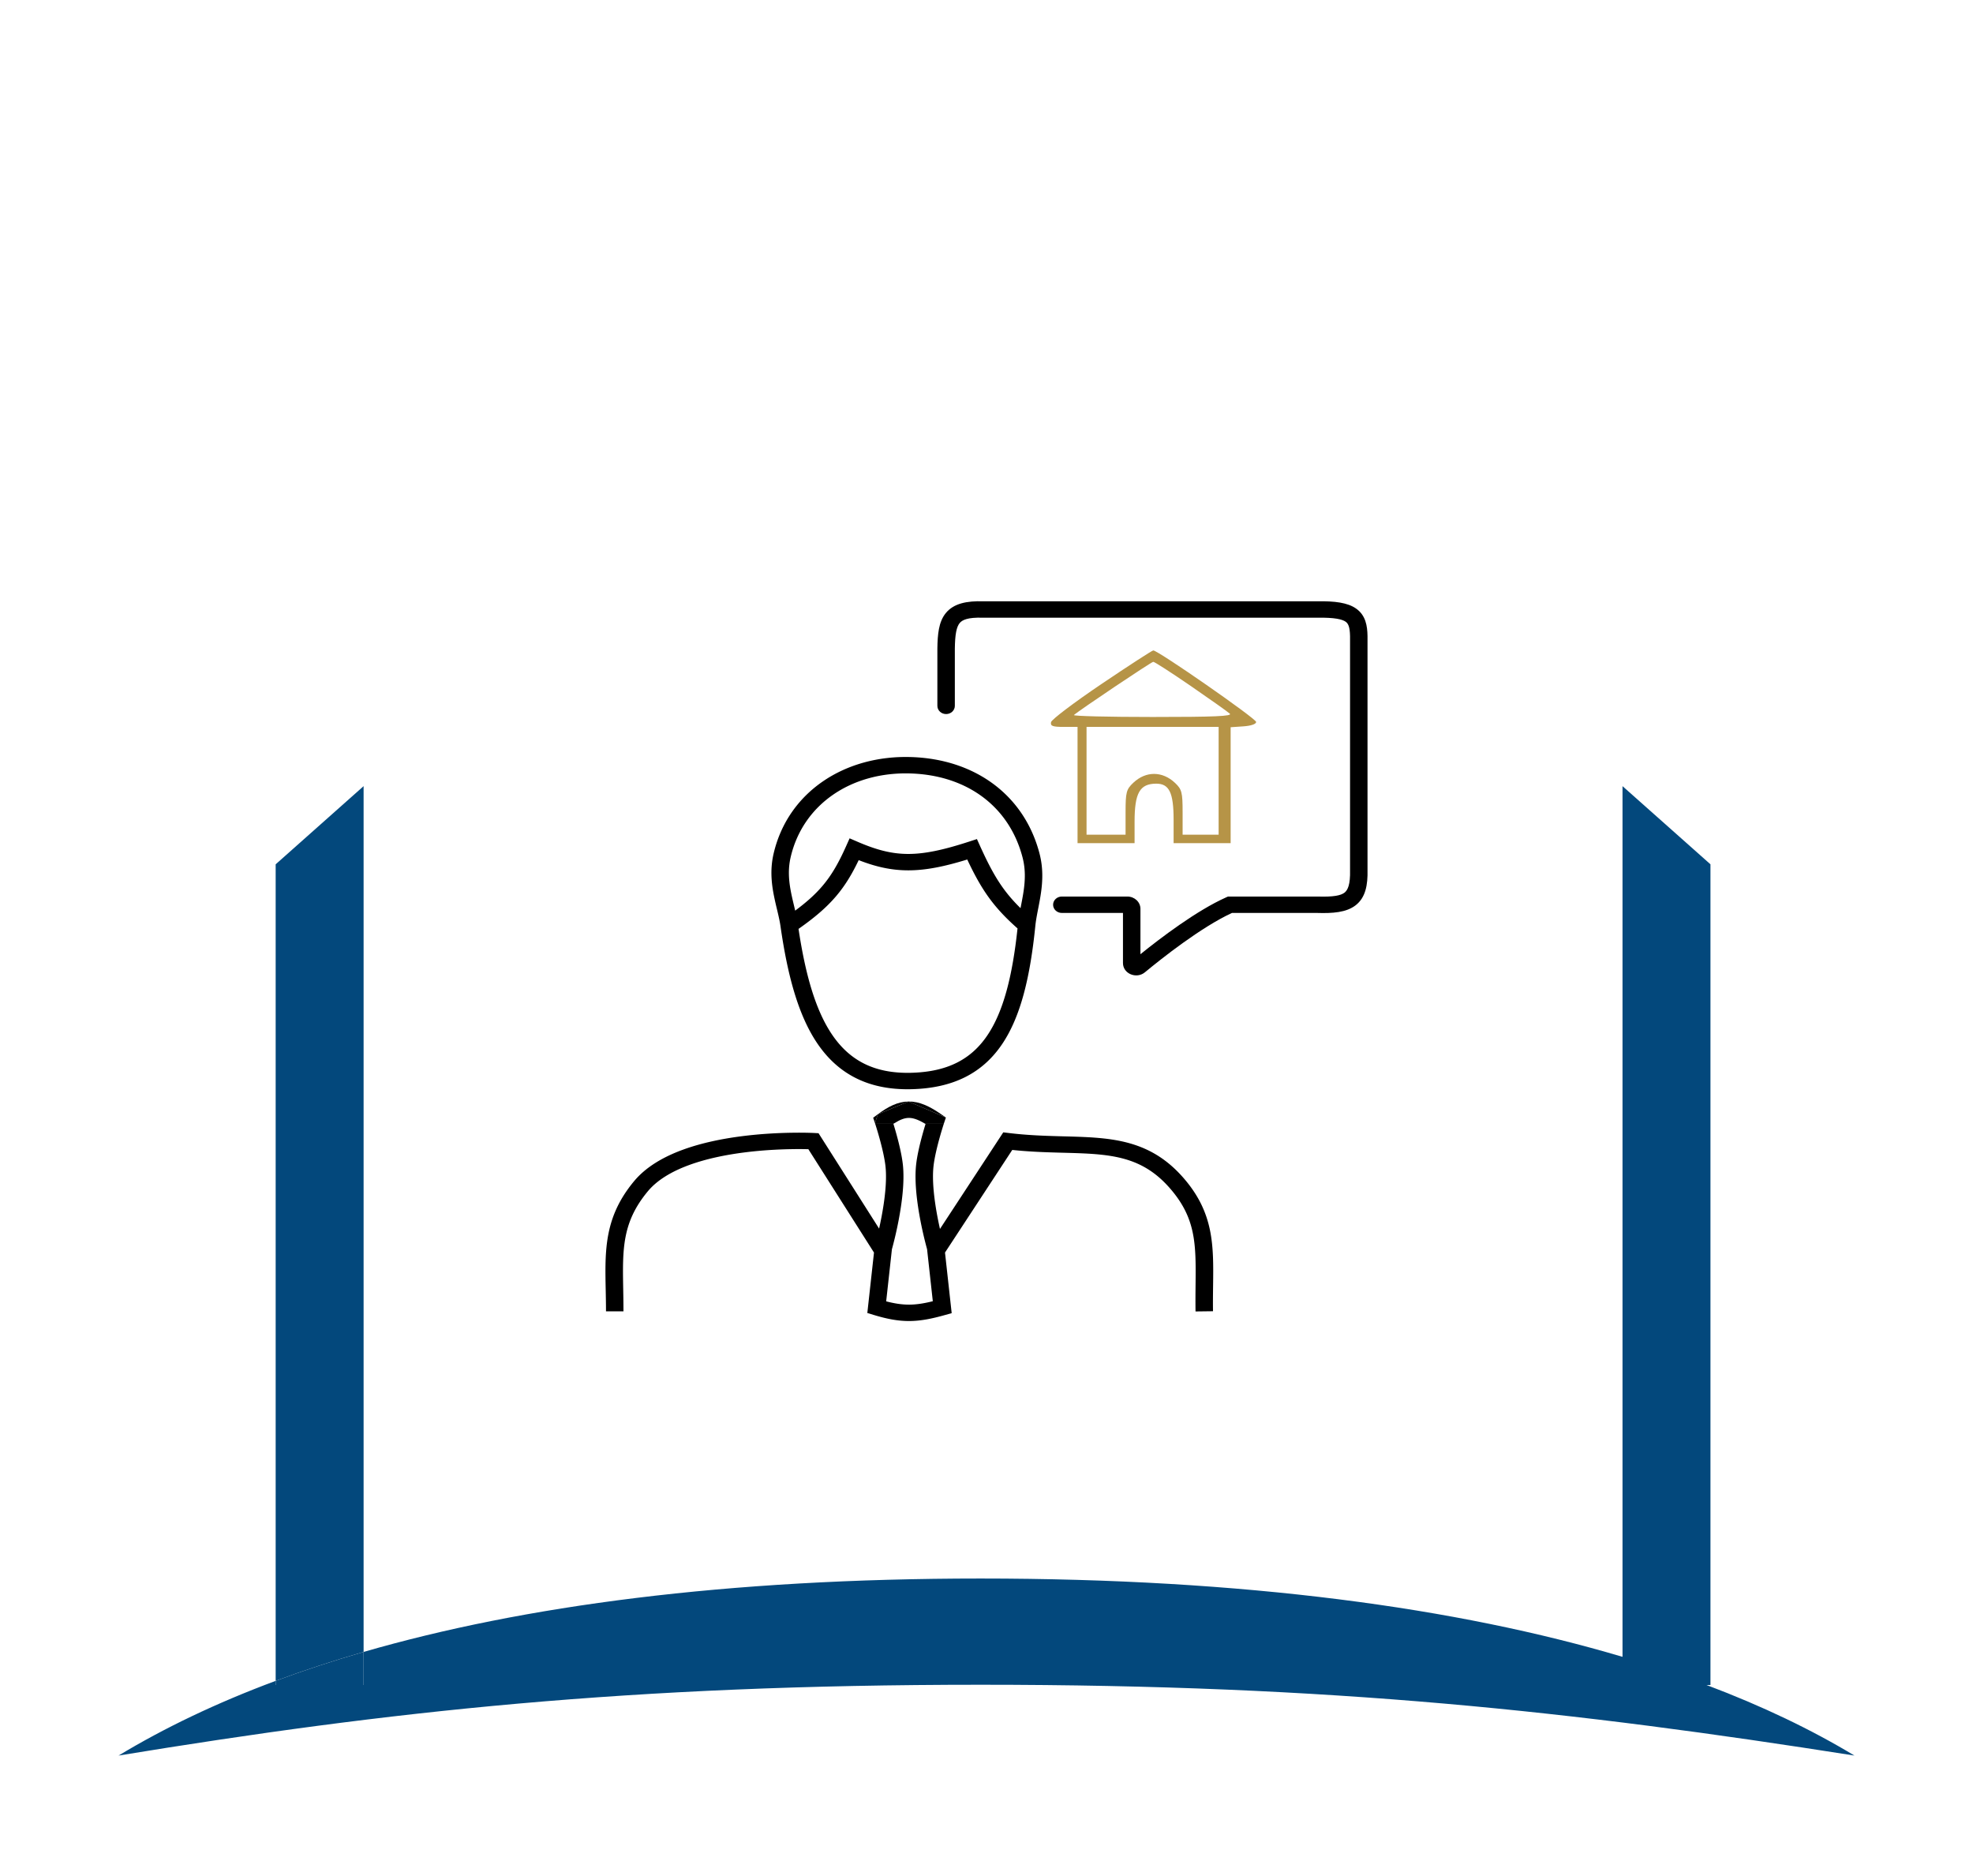
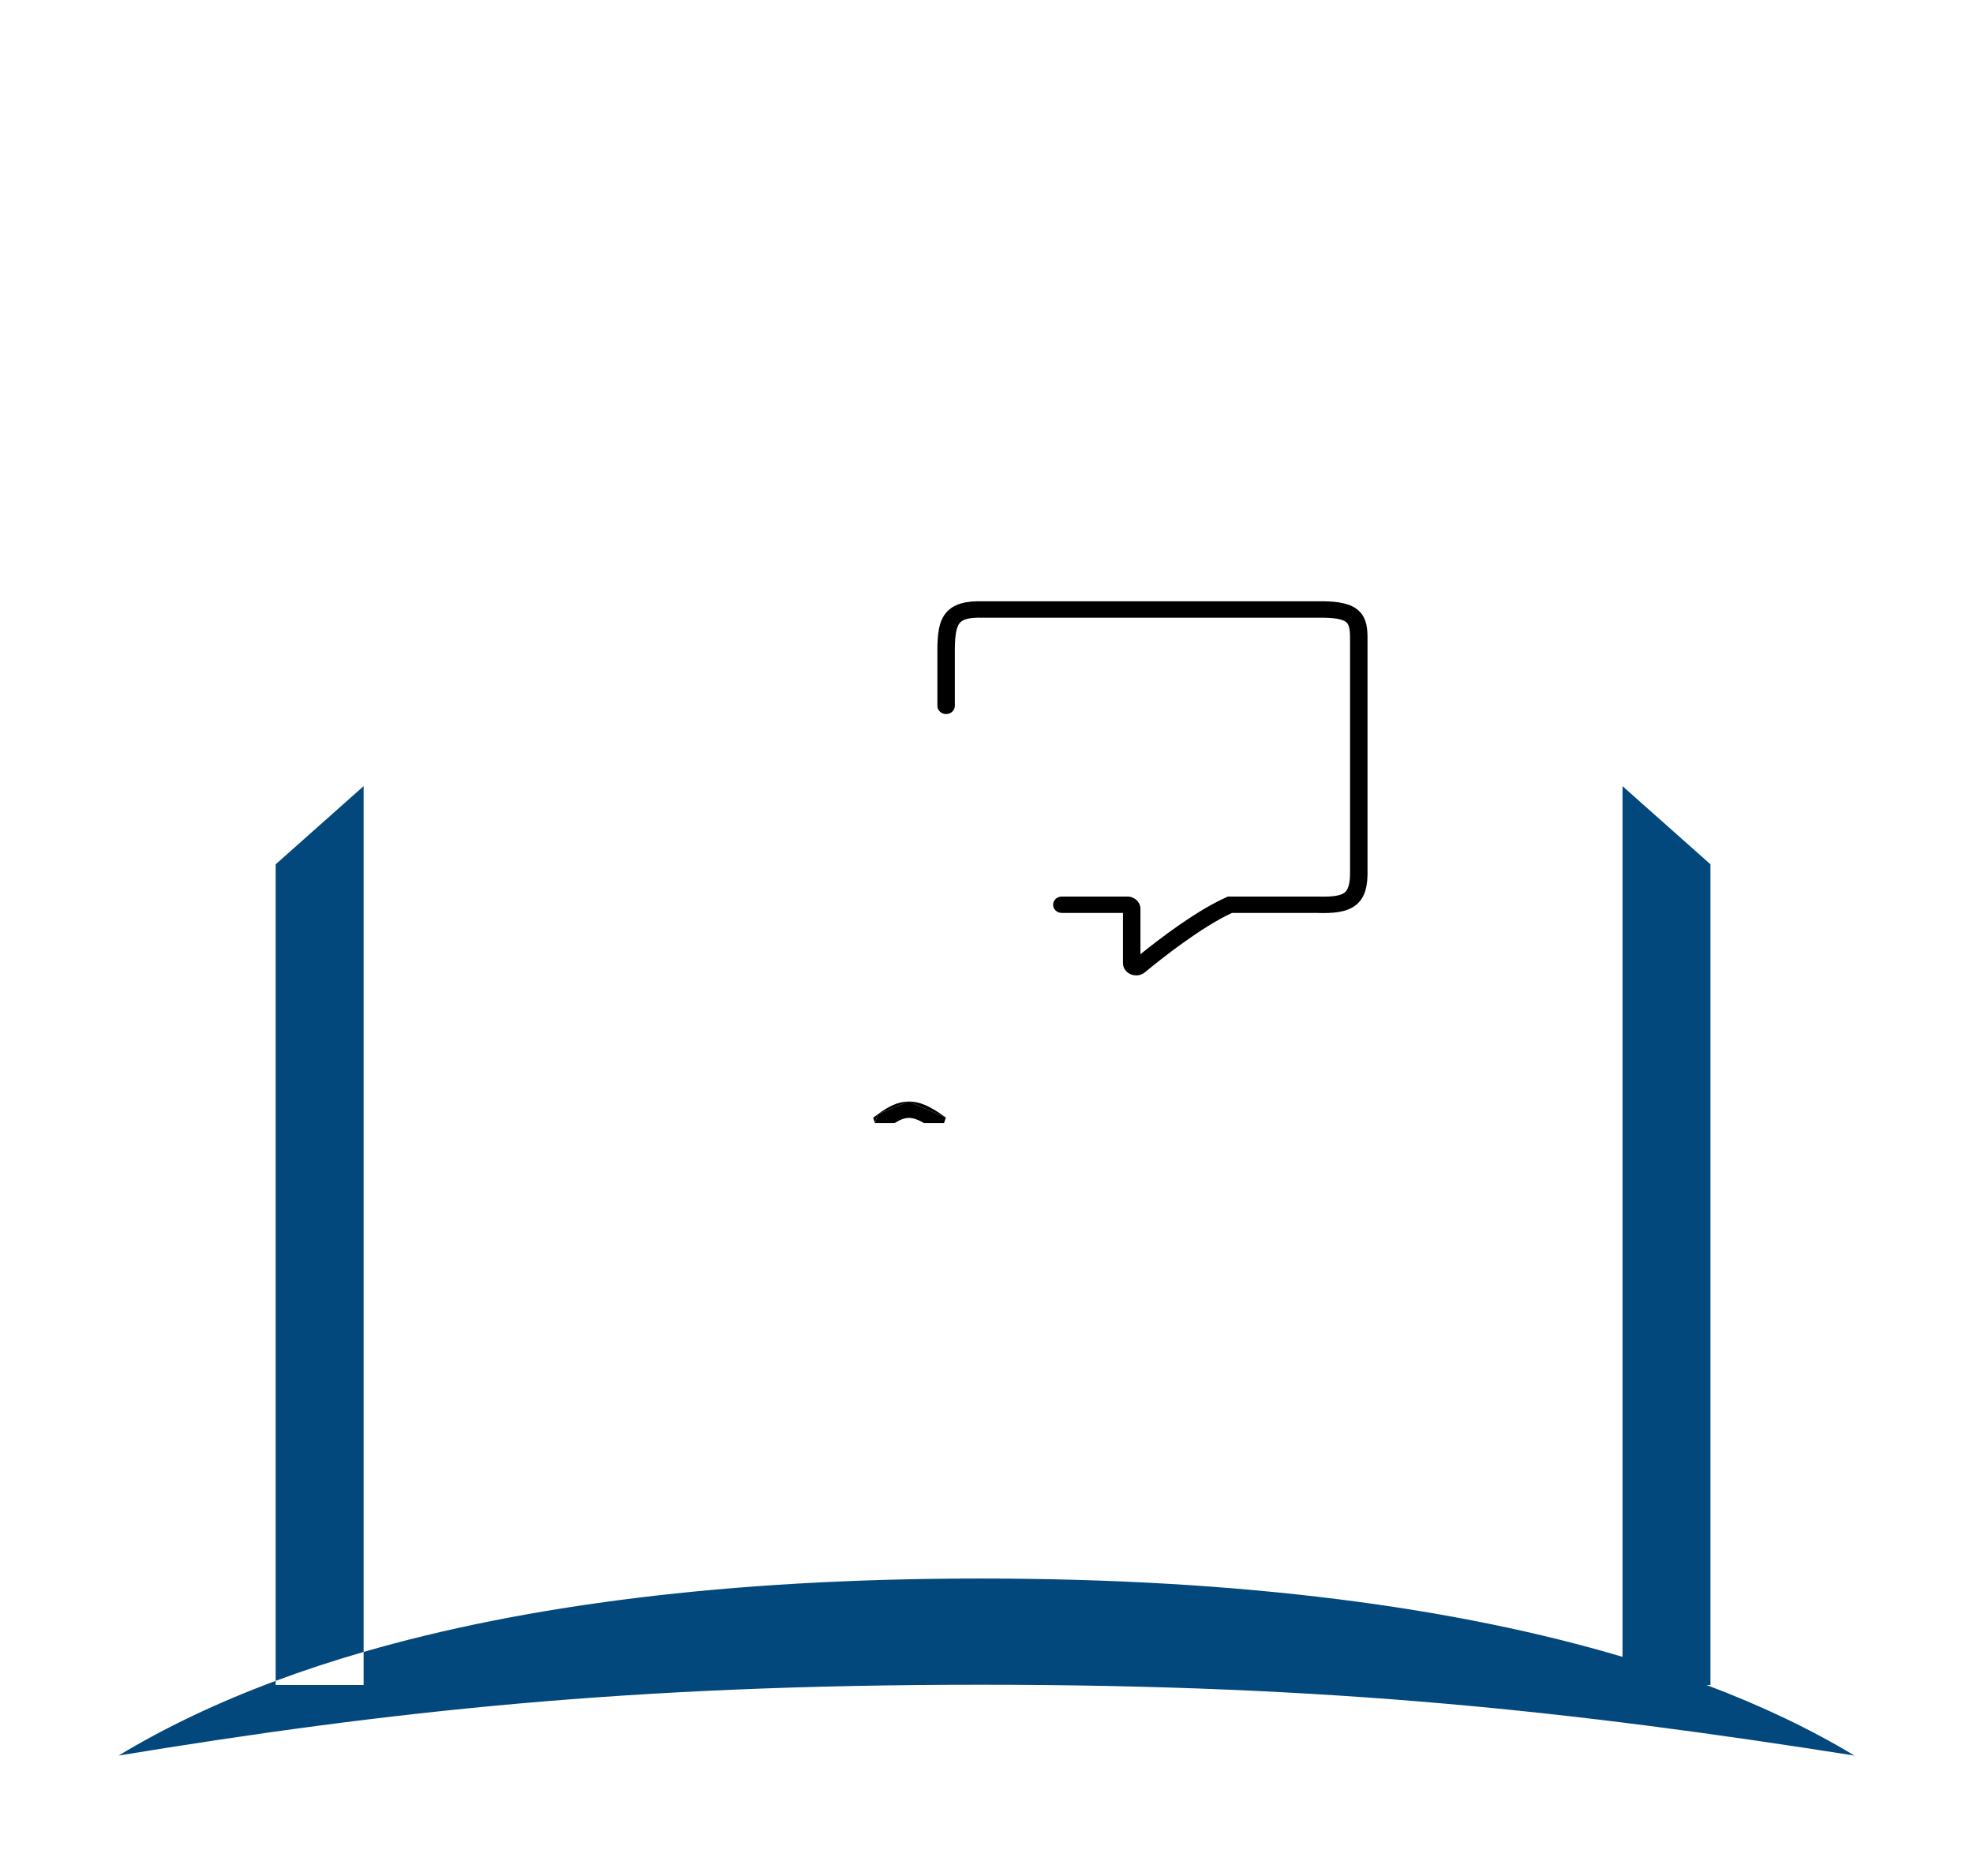
<svg xmlns="http://www.w3.org/2000/svg" width="466" height="443" viewBox="0 0 466 443" fill="none">
  <g filter="url(#consulting-hover_svg__filter0_d_1490_507)">
    <path d="M344.033 98.627c-9.98-6.46-23.15.704-23.15 12.593v158.119c0 6.303-7.083 10.008-12.261 6.413a7.81 7.81 0 0 1-3.354-6.413V79.825a15 15 0 0 0-5.397-11.523l-4.099-3.416-4.599-.585a6.208 6.208 0 0 1-5.424-6.158v314.146c0 8.284 6.713 15.01 14.993 15.281 21.195.693 43.384 2.43 65.258 2.43V114.785l-21.967-16.158ZM235 387.289h35.134V56.245c0-4.914-2.407-9.517-6.444-12.32L235 24v363.289Z" fill="white" />
    <path d="M300.742 387.57c-8.28-.271-14.993-6.997-14.993-15.281V58.143L235 24l28.69 19.925a14.999 14.999 0 0 1 6.444 12.32V387.29H235a2.711 2.711 0 0 0 2.711 2.711H366c-21.874 0-44.063-1.737-65.258-2.43Z" fill="white" />
    <path d="M308.622 275.752c5.178 3.595 12.261-.11 12.261-6.413V111.22c0-11.889 13.17-19.052 23.15-12.593L366 114.785l-70.228-49.899 4.099 3.416a15 15 0 0 1 5.397 11.523V269.34a7.81 7.81 0 0 0 3.354 6.413Z" fill="white" />
    <path d="M285.749 58.143a6.208 6.208 0 0 0 5.424 6.158l4.599.585-10.023-6.743Z" fill="white" />
-     <path d="M125.368 98.488c9.983-6.413 23.108.755 23.108 12.621v158.182c0 6.338 7.112 10.073 12.33 6.476a7.864 7.864 0 0 0 3.401-6.476V79.859c0-4.47 1.995-8.709 5.439-11.558l4.128-3.415 4.674-.59a6.201 6.201 0 0 0 5.424-6.153v314.146c0 8.284-6.713 15.009-14.993 15.277C147.503 388.257 125.076 390 103 390V114.785l22.368-16.297ZM235 387.29h-35.396V56.279a15 15 0 0 1 6.486-12.35L235 24v363.289Z" fill="white" />
    <path d="M168.879 387.566c8.28-.268 14.993-6.993 14.993-15.277V58.143L235 24l-28.91 19.928a15 15 0 0 0-6.486 12.35V387.29H235a2.711 2.711 0 0 1-2.711 2.711H103c22.076 0 44.503-1.743 65.879-2.434Z" fill="white" />
    <path d="M160.806 275.767c-5.218 3.597-12.33-.138-12.33-6.476V111.109c0-11.866-13.125-19.034-23.108-12.62L103 114.784l70.774-49.899-4.128 3.415a15.003 15.003 0 0 0-5.439 11.558V269.29a7.864 7.864 0 0 1-3.401 6.476Z" fill="white" />
    <path d="M183.872 58.143a6.201 6.201 0 0 1-5.424 6.153l-4.674.59 10.098-6.743Z" fill="white" />
    <path fill-rule="evenodd" clip-rule="evenodd" d="M383.219 387.311V181.672l20.772 18.46v193.826h-.939c13.226 4.984 24.862 10.581 34.948 16.67-66.486-10.453-123.277-16.725-206.385-16.725-83.108 0-139.899 6.272-203.615 16.725 10.747-6.488 23.068-12.417 37.108-17.642v.972H85.88v-7.806c37.625-10.891 85.541-17.337 145.735-17.337 62.298 0 112.588 6.904 151.604 18.496Zm-297.34-1.159c-7.306 2.116-14.225 4.398-20.77 6.834V200.132l20.77-18.46v204.48Z" fill="#03487C" />
-     <path d="M65.108 393.958H85.88v-7.806c-7.307 2.116-14.226 4.398-20.772 6.834v.972Z" fill="#03487C" />
  </g>
-   <path fill-rule="evenodd" clip-rule="evenodd" d="M182.711 201.633c3.391-14.607 16.808-23.331 32.513-22.83 15.063.481 26.694 8.967 30.297 22.782.902 3.456.738 6.62.318 9.47-.179 1.209-.408 2.387-.623 3.493-.037.185-.072.369-.107.551-.248 1.283-.462 2.46-.577 3.593-1.196 11.852-3.392 21.345-7.874 27.954-4.611 6.799-11.519 10.375-21.454 10.602-5.039.115-9.371-.776-13.068-2.63-3.697-1.853-6.641-4.608-9.003-8.054-4.675-6.821-7.163-16.496-8.786-27.796-.162-1.128-.427-2.3-.731-3.58l-.119-.5a75.423 75.423 0 0 1-.781-3.535c-.537-2.85-.816-6.024-.005-9.52Zm32.373-18.958c-13.925-.444-25.419 7.192-28.342 19.783-.653 2.814-.45 5.434.037 8.02.213 1.134.475 2.234.743 3.356l.122.512.17.726c2.753-2.043 4.783-3.879 6.453-5.847 2.161-2.544 3.794-5.397 5.576-9.382l.826-1.847 1.938.837c4.511 1.947 8.072 2.85 11.922 2.85 3.899 0 8.264-.926 14.389-2.92l1.82-.593.754 1.665c3.094 6.832 5.406 10.594 9.542 14.65l.015-.077.111-.57c.215-1.108.427-2.195.592-3.315.383-2.594.492-5.218-.238-8.017-3.145-12.06-13.139-19.407-26.43-19.831Zm25.243 36.599c-5.638-4.994-8.474-9.04-11.872-16.275-5.415 1.67-9.789 2.558-13.925 2.558-4.01 0-7.667-.833-11.716-2.41-1.581 3.305-3.204 6-5.32 8.493-2.289 2.696-5.092 5.083-8.891 7.746 1.609 10.684 3.988 19.229 7.999 25.082 2.053 2.994 4.507 5.244 7.477 6.733 2.969 1.488 6.574 2.275 11.025 2.174 8.718-.199 14.281-3.218 18.074-8.81 3.815-5.627 5.943-14.011 7.149-25.291Z" fill="black" />
  <path fill-rule="evenodd" clip-rule="evenodd" d="M225.522 153.165v13.545c0 1.07-.923 1.937-2.063 1.937-1.139 0-2.062-.867-2.062-1.937v-13.586c.025-1.681.11-3.229.373-4.584.263-1.359.729-2.655 1.614-3.739 1.862-2.281 4.933-2.906 8.876-2.787h78.852c4.078-.065 7.177.29 9.211 1.738 2.239 1.593 2.626 4.054 2.668 6.462v55.212c.088 3.613-.47 6.571-2.81 8.384-2.212 1.714-5.462 1.92-9.085 1.808h-20.123c-7.292 3.364-16.654 10.787-20.561 14.019-1.982 1.64-5.18.355-5.18-2.188v-11.831h-14.44c-1.139 0-2.063-.867-2.063-1.937s.924-1.937 2.063-1.937h15.471c1.709 0 3.095 1.301 3.095 2.905v10.715c4.645-3.748 13.267-10.323 20.261-13.434l.419-.186h21.127l.034.001c3.754.119 5.479-.243 6.356-.923.75-.581 1.398-1.847 1.311-5.328v-55.232c-.042-2.255-.449-3.006-1.035-3.423-.79-.562-2.542-1.018-6.665-.952l-.018.001h-78.956l-.034-.001c-3.664-.114-4.914.554-5.5 1.271-.341.417-.631 1.052-.829 2.076-.199 1.025-.282 2.307-.307 3.931Z" fill="black" />
-   <path fill-rule="evenodd" clip-rule="evenodd" d="M260.176 161.536c-6.435 4.34-11.802 8.397-11.929 9.018-.188.923.357 1.126 3.014 1.126h3.242v27.46h13.471v-5.067c0-6.804 1.227-8.967 5.101-8.988 3.079-.016 4.117 2.13 4.117 8.511v5.544h13.471v-27.383l3.014-.206c1.803-.123 3.013-.539 3.013-1.034 0-.792-23.236-16.946-24.302-16.895-.283.013-5.778 3.575-12.212 7.914Zm30.285 7.01c-.474-.434-4.62-3.372-9.213-6.53-4.594-3.157-8.582-5.725-8.863-5.706-.473.032-17.62 11.533-18.734 12.565-.273.254 8.091.461 18.587.461 14.668 0 18.883-.183 18.223-.79Zm-2.634 28.585V171.68H256.63v25.451h9.217v-5.267c0-4.767.174-5.431 1.828-6.992 2.963-2.799 6.869-2.785 9.854.034 1.611 1.522 1.79 2.219 1.79 6.958v5.267h8.508Z" fill="#B69447" />
  <path d="m223.408 263.935-8.824-3.781-7.233 2.999-.696 2.101h4.625c1.428-.892 2.445-1.216 3.353-1.226.919-.01 2.02.297 3.612 1.226h4.725l-.004.014-.017.051.459-1.384Z" fill="black" />
-   <path d="M211.742 267.925a98.089 98.089 0 0 0-.729-2.501c.09-.059.179-.116.267-.17h-4.625l.001.002.004.012.016.051.066.202a81.773 81.773 0 0 1 1.006 3.376c.583 2.115 1.194 4.658 1.402 6.625.372 3.51-.226 8.13-.966 11.995-.182.952-.37 1.846-.55 2.652l-14.303-22.527-1.096-.057-.113 1.932c.113-1.932.111-1.932.111-1.932h-.008l-.02-.001-.073-.004a68.525 68.525 0 0 0-1.295-.041c-.88-.02-2.142-.034-3.685-.012-3.082.044-7.309.232-11.871.813-4.552.579-9.501 1.556-14.001 3.203-4.484 1.641-8.675 4.003-11.527 7.438-7.046 8.489-6.887 16.252-6.691 25.742.033 1.609.067 3.268.067 4.988l4.126-.001a290.882 290.882 0 0 0-.061-5.242c-.168-9.454-.28-15.765 5.813-23.105 2.225-2.68 5.665-4.708 9.772-6.211 4.091-1.497 8.693-2.418 13.056-2.974 4.355-.554 8.41-.735 11.38-.778a96.139 96.139 0 0 1 3.523.012l.186.004 15.502 24.415-1.573 14.273 1.591.482c3.142.951 5.73 1.432 8.384 1.413 2.641-.018 5.214-.532 8.311-1.401l1.637-.459-1.577-14.311 15.885-24.237c3.904.414 7.54.541 10.899.633l1.125.03c3.319.089 6.316.169 9.136.479 6.124.674 11.2 2.41 15.9 7.71 6.393 7.21 6.331 13.419 6.235 22.983-.02 1.951-.04 4.043-.008 6.311l4.125-.052c-.029-2.053-.003-4.015.021-5.903.127-9.676.229-17.437-7.203-25.818-5.552-6.261-11.725-8.323-18.59-9.078-3.013-.332-6.2-.417-9.484-.504l-1.136-.03c-3.72-.103-7.626-.245-11.82-.754l-1.322-.16-14.952 22.813a86.417 86.417 0 0 1-.569-2.734c-.74-3.865-1.337-8.485-.966-11.995.209-1.967.819-4.51 1.402-6.625a89.143 89.143 0 0 1 1.006-3.376l.066-.202.017-.051.004-.014h-4.725c.116.067.234.138.355.212a88.093 88.093 0 0 0-.716 2.459c-.594 2.151-1.273 4.934-1.514 7.213-.432 4.075.26 9.14 1.01 13.064a93.186 93.186 0 0 0 1.586 6.847l1.352 12.273c-2.138.531-3.852.792-5.521.804-1.665.011-3.373-.224-5.493-.776l1.355-12.302.109-.394a90.987 90.987 0 0 0 1.477-6.452c.751-3.924 1.442-8.989 1.01-13.064-.241-2.279-.92-5.062-1.513-7.213Z" fill="black" />
  <path d="M214.584 260.154c-2.592.029-4.866 1.256-7.233 2.999l7.233-2.999Z" fill="black" />
  <path d="m206.231 263.977.424 1.277.696-2.101-1.12.824Z" fill="black" />
  <path d="M222.224 263.117c-2.646-1.829-5.059-2.992-7.64-2.963l8.824 3.781-1.184-.818Z" fill="black" />
  <defs>
    <filter id="consulting-hover_svg__filter0_d_1490_507" x="0" y="0" width="466" height="442.628" filterUnits="userSpaceOnUse" color-interpolation-filters="sRGB">
      <feFlood flood-opacity="0" result="BackgroundImageFix" />
      <feColorMatrix in="SourceAlpha" type="matrix" values="0 0 0 0 0 0 0 0 0 0 0 0 0 0 0 0 0 0 127 0" result="hardAlpha" />
      <feOffset dy="4" />
      <feGaussianBlur stdDeviation="14" />
      <feComposite in2="hardAlpha" operator="out" />
      <feColorMatrix type="matrix" values="0 0 0 0 0 0 0 0 0 0 0 0 0 0 0 0 0 0 0.12 0" />
      <feBlend mode="normal" in2="BackgroundImageFix" result="effect1_dropShadow_1490_507" />
      <feBlend mode="normal" in="SourceGraphic" in2="effect1_dropShadow_1490_507" result="shape" />
    </filter>
  </defs>
</svg>